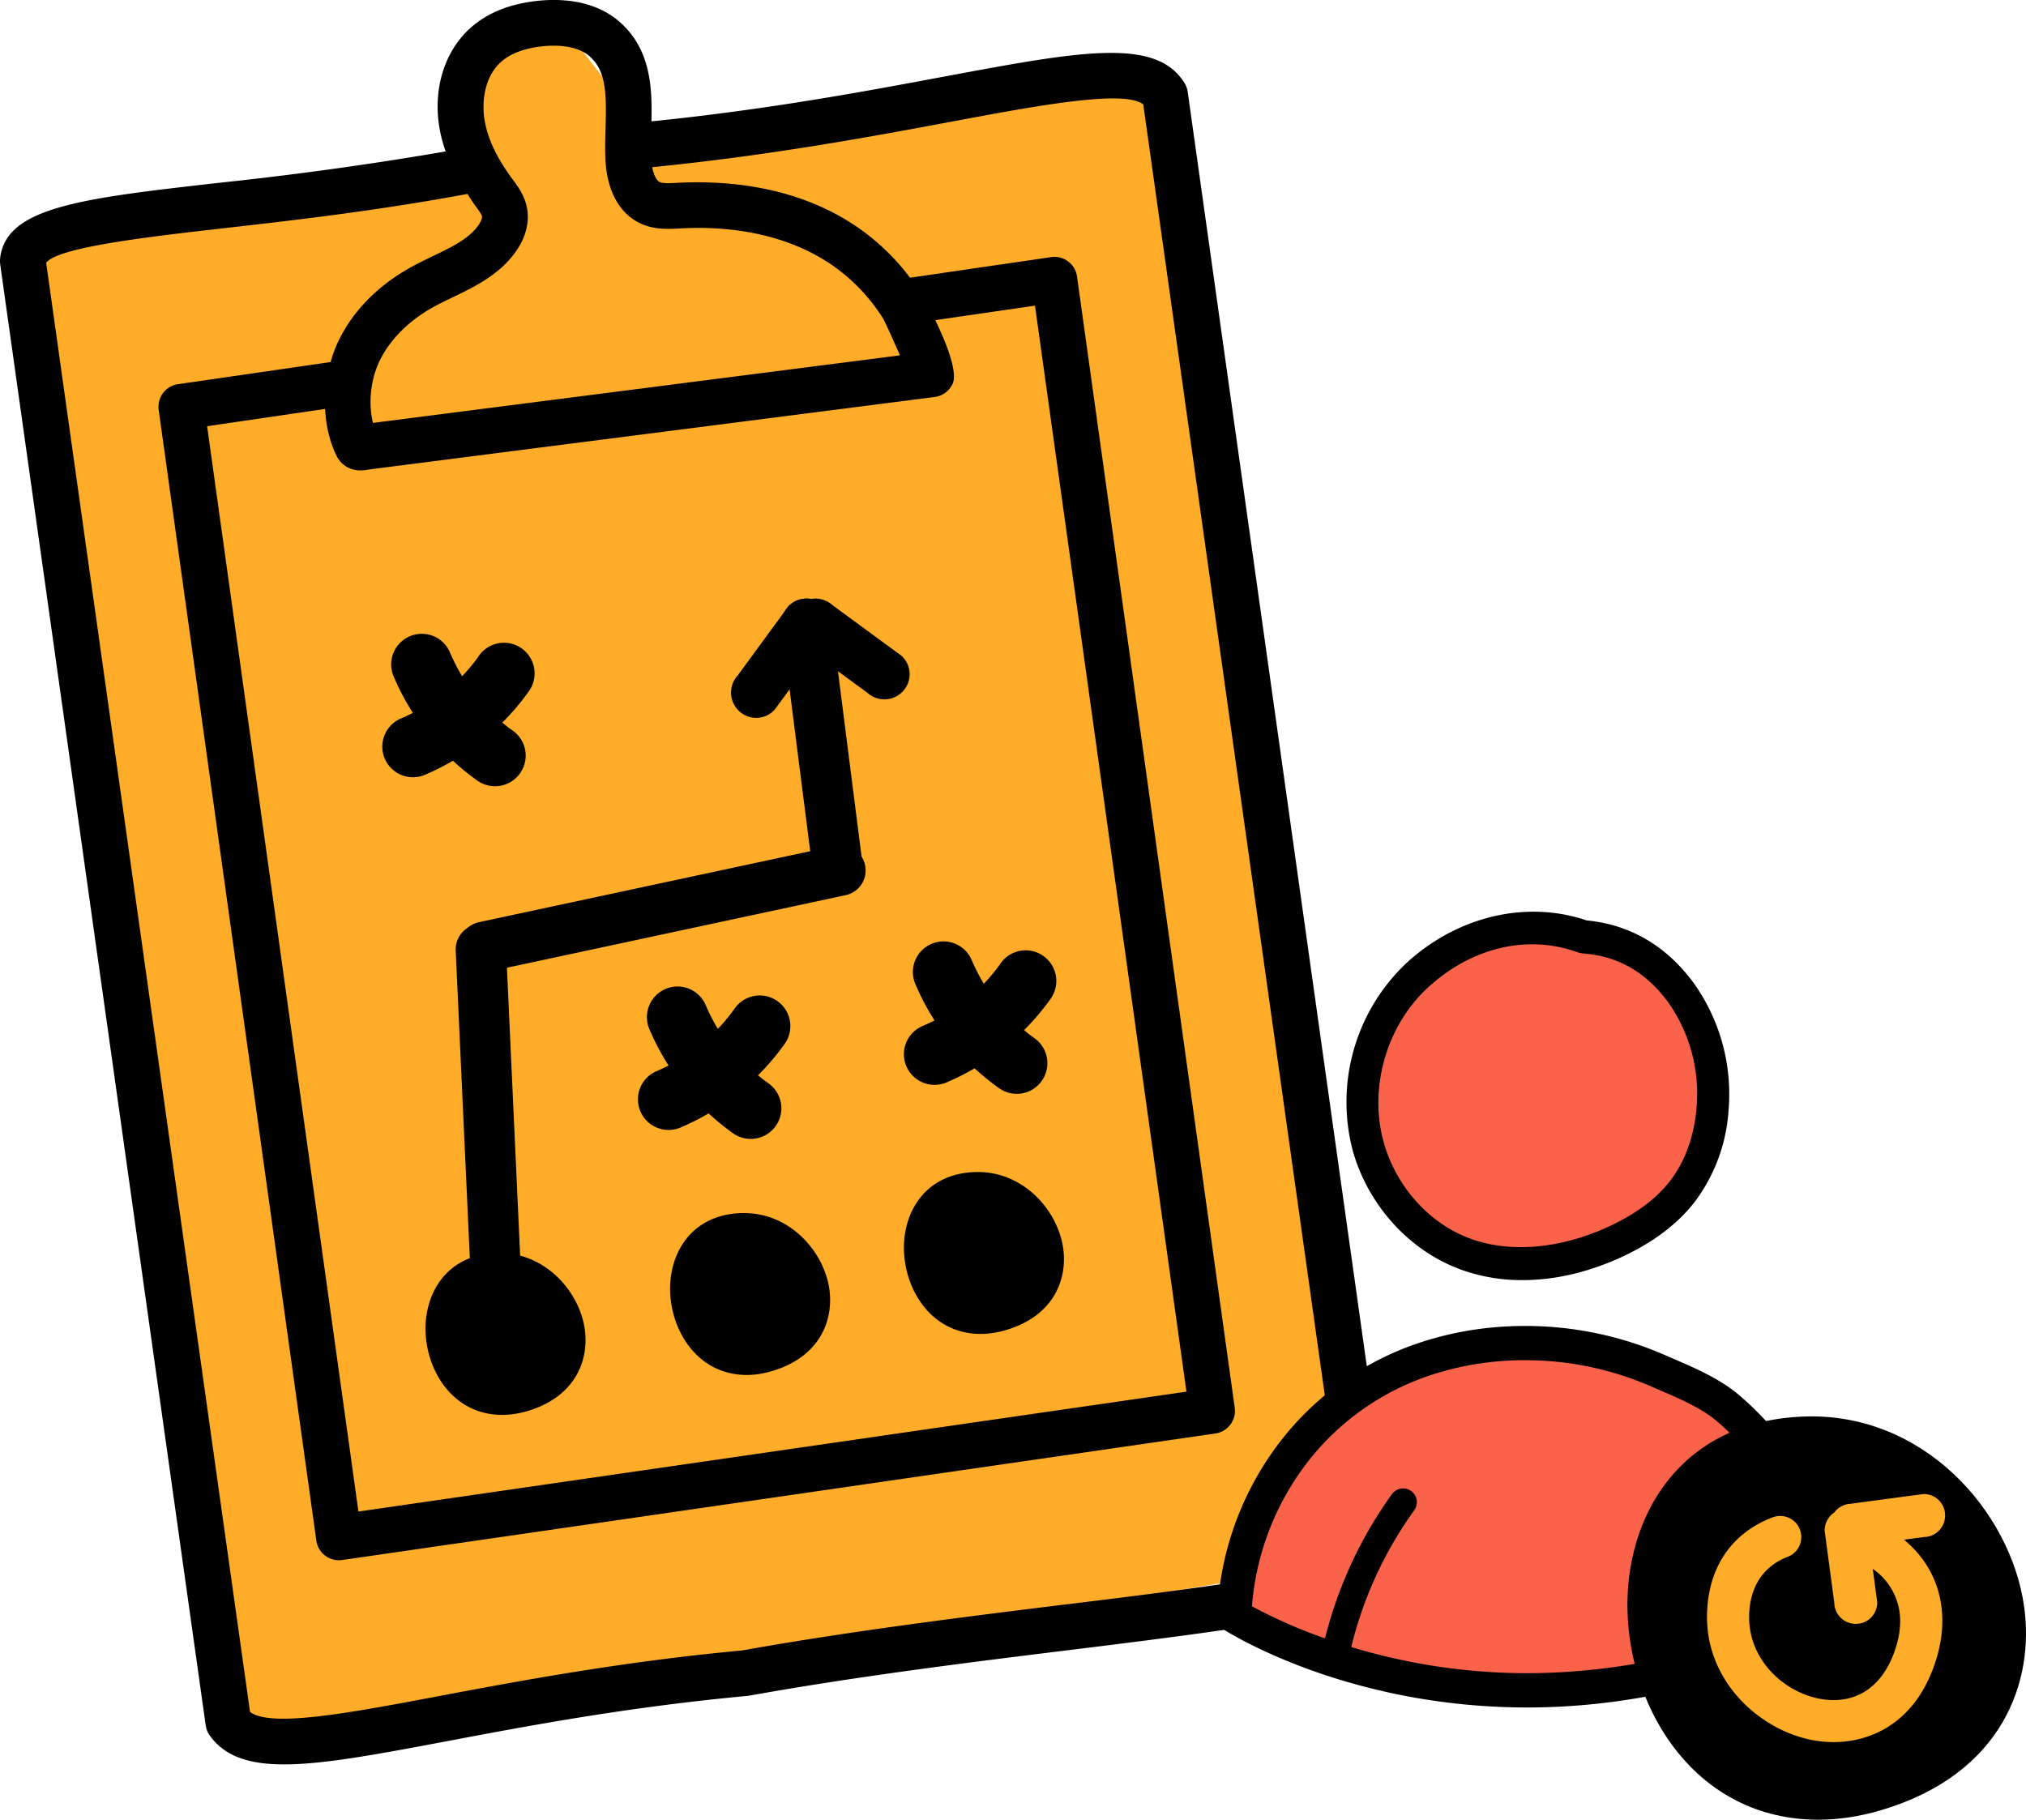
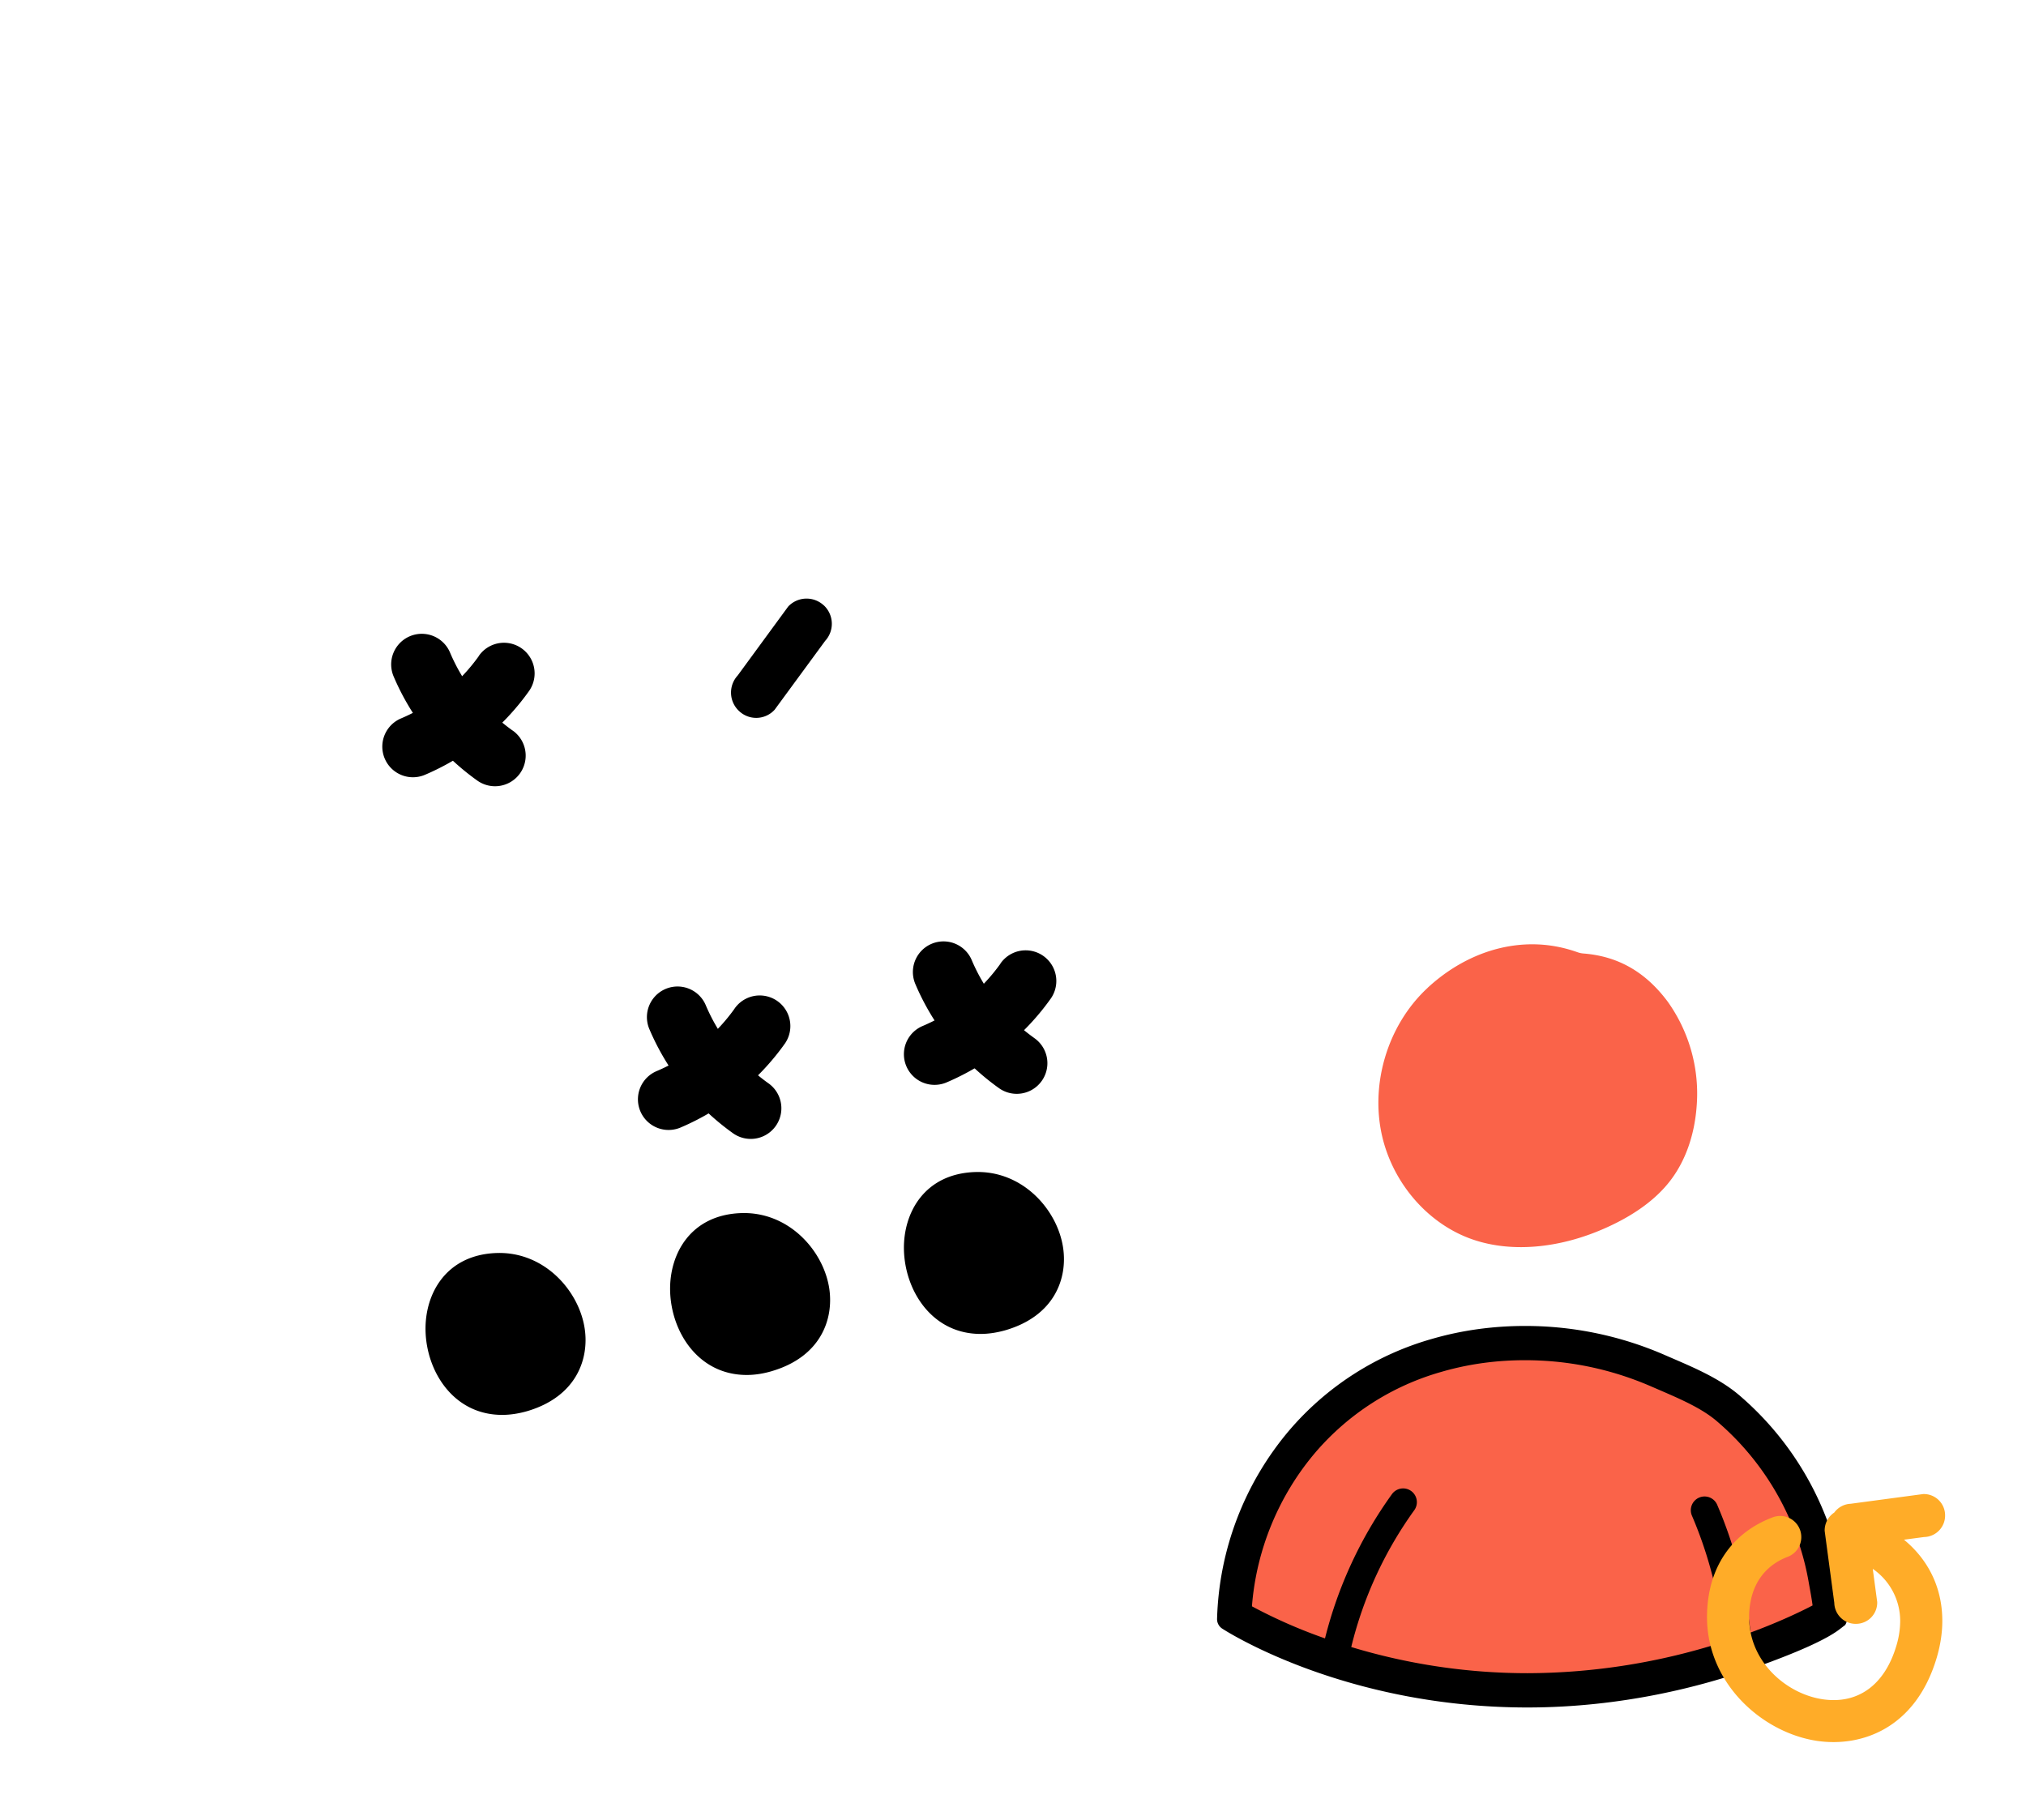
<svg xmlns="http://www.w3.org/2000/svg" width="305" height="274" fill="none">
  <g clip-path="url(#a)">
-     <path d="m6.95 36.58 63.4-11.22L69.1 9.53 84.44 3.5l11.6 14.96 77.02-6.33 33.09 222.47S40.13 262.51 38.98 262.51c-1.15 0-4.89-5.47-4.89-5.47L3.02 38.6l3.93-2.02Z" fill="#FFAC28" />
-     <path d="M209.7 233.72 178.8 13.82a3.46 3.46 0 0 0-.5-1.35c-4.31-6.9-15.65-4.77-36.22-.93-11.9 2.23-26.66 4.98-44.01 6.73.12-5.03-.07-10.94-4.9-15.07C90.26.71 86.13-.36 81.2.1 77.02.5 73.6 1.82 71.06 4c-4.26 3.64-6.08 9.8-4.75 16.06.2.91.45 1.82.78 2.74a530.3 530.3 0 0 1-34.18 4.73C12.2 29.88.79 31.18.01 38.98c-.02.27-.01.55.02.82l30.94 219.98c.08.55.29 1.08.62 1.53 2.26 3.13 5.9 4.33 11.18 4.33 5.97 0 14.05-1.52 24.66-3.52 12.1-2.29 27.15-5.13 45.09-6.79.1 0 .2-.02.29-.04 16.52-2.97 33.71-5.08 48.88-6.95 32.48-4 44.12-5.83 47.28-10.64a5.09 5.09 0 0 0 .74-3.98ZM75.54 9.22c1.46-1.24 3.58-2 6.31-2.27.43-.04.95-.07 1.51-.07 1.71 0 3.88.3 5.34 1.55 2.54 2.17 2.62 5.54 2.46 10.85-.05 1.71-.1 3.48.01 5.18.32 4.47 2.17 7.72 5.2 9.16 2.08.99 4.18.87 6.07.77 6.15-.34 15.07.33 22.54 5.33a27.56 27.56 0 0 1 8 8.3c.32.58 1.5 3.2 2.5 5.48L56.15 63.67c-.72-2.9-.38-6.46.98-9.3 1.53-3.2 4.4-6.08 8.05-8.11.97-.54 1.98-1.02 3-1.51 3.27-1.58 6.98-3.37 9.45-6.84 1.52-2.14 2.1-4.42 1.71-6.57-.34-1.87-1.35-3.24-2.29-4.5-2.15-2.94-3.46-5.62-4-8.2-.6-2.85-.31-7.02 2.5-9.42Zm-26.6 52.36c.13 2.48.68 4.9 1.7 7a3.91 3.91 0 0 0 3.65 2.24c.52 0 .98-.08 1.38-.15l85.05-10.9a3.47 3.47 0 0 0 2.67-1.94c.86-1.79-1-6.34-2.59-9.63l15.01-2.18 22.8 163.5-124.65 18.05-22.78-163.4 17.77-2.6ZM160.86 241.5c-15.21 1.88-32.45 4-49.11 6.98-18.2 1.7-33.38 4.56-45.59 6.86-13.55 2.56-25.36 4.79-28.52 2.4L6.95 39.56c1.8-2.36 15.6-3.93 26.74-5.2 10.23-1.16 22.92-2.6 36.68-5.16.4.63.8 1.25 1.27 1.9.37.5.87 1.17.93 1.49.03.17-.1.68-.56 1.34-1.44 2.03-4.05 3.29-6.83 4.62-1.13.55-2.27 1.1-3.35 1.7-4.96 2.75-8.74 6.6-10.91 11.16-.48.99-.84 2.03-1.15 3.1L26.8 57.84c-1.87.27-3.17 2-2.91 3.88l23.73 170.22a3.44 3.44 0 0 0 3.9 2.93l131.44-19.05c1.88-.27 3.18-2 2.92-3.88L162.14 41.64a3.43 3.43 0 0 0-3.9-2.93L137 41.81a34.31 34.31 0 0 0-8.2-7.8c-9.05-6.06-19.53-6.88-26.96-6.48-.95.05-2.03.11-2.52-.12-.5-.24-.9-1.08-1.14-2.24 17.9-1.78 32.99-4.6 45.16-6.87 12.76-2.39 25.93-4.85 28.77-2.58l30.72 218.48c-4.11 2.65-24.18 5.12-41.98 7.31Z" fill="#000" />
    <path d="M77.14 109.96a4.61 4.61 0 0 1-5.23 7.6 37.04 37.04 0 0 1-12.64-15.69 4.61 4.61 0 1 1 8.46-3.67 27.72 27.72 0 0 0 9.4 11.76Z" fill="#000" />
    <path d="M72.07 98.77a4.61 4.61 0 1 1 7.6 5.23A37.02 37.02 0 0 1 64 116.64a4.6 4.6 0 1 1-3.67-8.46 27.7 27.7 0 0 0 11.75-9.4ZM115.63 163.06a4.61 4.61 0 0 1-5.22 7.6 37.02 37.02 0 0 1-12.64-15.69 4.61 4.61 0 1 1 8.46-3.67 27.71 27.71 0 0 0 9.4 11.76Z" fill="#000" />
    <path d="M110.57 151.87a4.61 4.61 0 1 1 7.6 5.23 37.03 37.03 0 0 1-15.68 12.64 4.61 4.61 0 1 1-3.68-8.46 27.7 27.7 0 0 0 11.76-9.4ZM155.68 156.27a4.61 4.61 0 0 1-5.23 7.6 37.02 37.02 0 0 1-12.64-15.69 4.61 4.61 0 0 1 8.46-3.67 27.7 27.7 0 0 0 9.4 11.75Z" fill="#000" />
    <path d="M150.6 145.08a4.61 4.61 0 1 1 7.61 5.23 37.01 37.01 0 0 1-15.68 12.64 4.6 4.6 0 1 1-3.68-8.46 27.7 27.7 0 0 0 11.76-9.4ZM79.39 212.45c7.37-2.19 9.3-7.82 8.64-12.36-.83-5.75-6.1-11.71-13.32-11.44-7.5.28-10.75 6.05-10.65 11.65.12 6.17 4.2 12.72 11.54 12.72 1.23 0 2.5-.2 3.79-.57ZM116.2 206.43c7.38-2.18 9.3-7.81 8.65-12.36-.83-5.74-6.1-11.7-13.32-11.43-7.5.28-10.75 6.05-10.65 11.65.12 6.17 4.2 12.72 11.54 12.72 1.23 0 2.5-.2 3.79-.58ZM151.41 200.26c7.38-2.18 9.3-7.82 8.64-12.36-.83-5.75-6.1-11.71-13.32-11.44-7.5.28-10.75 6.06-10.65 11.65.12 6.17 4.2 12.72 11.54 12.72 1.23 0 2.5-.2 3.79-.57Z" fill="#000" />
-     <path d="M72.23 139.13a3.8 3.8 0 0 1 3.95 3.64l2.31 50.28a3.75 3.75 0 0 1-3.64 3.94 3.8 3.8 0 0 1-3.94-3.64l-2.31-50.27v-.16a3.8 3.8 0 0 1 3.63-3.79ZM121.27 90.12a3.8 3.8 0 0 1 3.95 3.64l4.7 36.9a3.75 3.75 0 0 1-3.64 3.94 3.8 3.8 0 0 1-3.95-3.64l-4.7-36.9v-.15a3.8 3.8 0 0 1 3.64-3.79Z" fill="#000" />
    <path d="M124 91.12a3.8 3.8 0 0 1 .22 5.37l-7.6 10.36a3.75 3.75 0 0 1-5.35.21 3.8 3.8 0 0 1-.22-5.36l7.59-10.36.1-.11a3.8 3.8 0 0 1 5.26-.1Z" fill="#000" />
-     <path d="M119.98 91.34a3.8 3.8 0 0 1 5.36-.22l10.36 7.6a3.75 3.75 0 0 1 .22 5.36 3.8 3.8 0 0 1-5.36.21L120.2 96.7a3.8 3.8 0 0 1-.22-5.36ZM69.2 143.4a3.8 3.8 0 0 1 2.85-4.55l53.62-11.49a3.75 3.75 0 0 1 4.55 2.86 3.8 3.8 0 0 1-2.86 4.54l-53.62 11.49-.15.03a3.8 3.8 0 0 1-4.4-2.88ZM219.53 191a26.95 26.95 0 0 0 9.68 1.73c4.8 0 9.84-1.15 14.81-3.43 4.76-2.18 8.48-4.97 11.07-8.3a25.74 25.74 0 0 0 5.14-13.95 28.76 28.76 0 0 0-5.3-19.11c-4.13-5.58-9.53-8.73-16.08-9.37-9.1-3.08-19.47-.63-27.16 6.46a28.78 28.78 0 0 0-8.1 27.99c2.21 8.17 8.32 15.06 15.94 17.97Z" fill="#000" />
    <path d="M214.94 148.7c4.64-4.27 10.2-6.53 15.73-6.53 2.3 0 4.58.4 6.8 1.19.31.11.64.18.97.2 5.19.42 9.32 2.8 12.64 7.27a23.83 23.83 0 0 1 4.33 15.84c-.34 4.35-1.73 8.23-4.05 11.2-2.08 2.67-5.21 4.98-9.3 6.85-7.32 3.36-14.96 3.97-20.96 1.67-6.12-2.34-11.04-7.93-12.84-14.58-2.19-8.12.5-17.4 6.68-23.1Z" fill="#FA6349" />
    <path d="M277.4 237.5a46.34 46.34 0 0 0-15.58-27.45c-2.85-2.43-6.54-4.03-9.8-5.44l-1.25-.54a52.53 52.53 0 0 0-21.18-4.44c-4.84 0-9.55.65-14.02 1.95a44.06 44.06 0 0 0-21.48 13.77 45.87 45.87 0 0 0-10.87 28.38 1.7 1.7 0 0 0 .78 1.47c.74.48 18.57 11.87 45.94 11.87 14.29 0 26.34-3.2 33.94-5.9 6.68-2.36 11.08-4.34 13.08-5.89l.82-.63c.65-1.03.39-2.95-.3-6.72l-.09-.43Z" fill="#000" />
    <path d="M263.53 245.8a66.61 66.61 0 0 0-5-19.2 2.07 2.07 0 1 0-3.8 1.64 62.65 62.65 0 0 1 4.78 18.95 96.86 96.86 0 0 1-29.57 4.72 91.54 91.54 0 0 1-26.52-3.94 59.26 59.26 0 0 1 9.49-20.6 2.07 2.07 0 1 0-3.36-2.42 63.43 63.43 0 0 0-10.08 21.72 77.02 77.02 0 0 1-11-4.83c.66-8.47 4-16.63 9.55-23.16A38.95 38.95 0 0 1 217 206.54c4.7-1.37 9.7-1.94 14.85-1.7 5.8.27 11.48 1.6 16.85 3.95l1.25.54c3.07 1.33 6.26 2.71 8.51 4.64a41.13 41.13 0 0 1 12.5 18.83 40.27 40.27 0 0 1 1.35 5.55l.09.5c.24 1.3.39 2.22.47 2.86-1.78.93-5 2.48-9.34 4.08Z" fill="#FA6349" />
-     <path d="M283.17 272.54c18.37-5.44 23.17-19.47 21.53-30.78-2.07-14.32-15.2-29.18-33.18-28.49-18.68.7-26.79 15.08-26.52 29.01.28 15.37 10.45 31.69 28.74 31.69 3.05 0 6.22-.48 9.43-1.43Z" fill="#000" />
    <path d="M278.68 226.4a3.22 3.22 0 0 0-2.54 1.32 3.23 3.23 0 0 0-1.45 2.76l1.45 10.84a3.23 3.23 0 0 0 3.3 3.16 3.2 3.2 0 0 0 3.16-3.29l-.67-4.99a9.52 9.52 0 0 1 4.13 7.88 13 13 0 0 1-.57 3.68c-1.74 5.9-5.77 8.85-11.06 8.08-5.46-.79-11.11-5.62-11.11-12.34v-.44c.18-4.75 2.62-7.41 5.69-8.63a3.18 3.18 0 1 0-2.26-5.94c-5.28 2.02-9.48 6.62-9.76 14.26-.4 10.49 8.26 18.15 16.62 19.36 6.6.95 14.79-1.85 17.96-12.57.55-1.87.83-3.72.83-5.5 0-5.28-2.33-9.4-5.77-12.23l3.02-.4a3.23 3.23 0 0 0 3.17-3.3 3.2 3.2 0 0 0-3.3-3.17l-10.84 1.45Z" fill="#FFAC28" />
  </g>
  <defs>
    <clipPath id="a">
      <path fill="#fff" d="M0 0h305v273.97H0z" />
    </clipPath>
  </defs>
</svg>